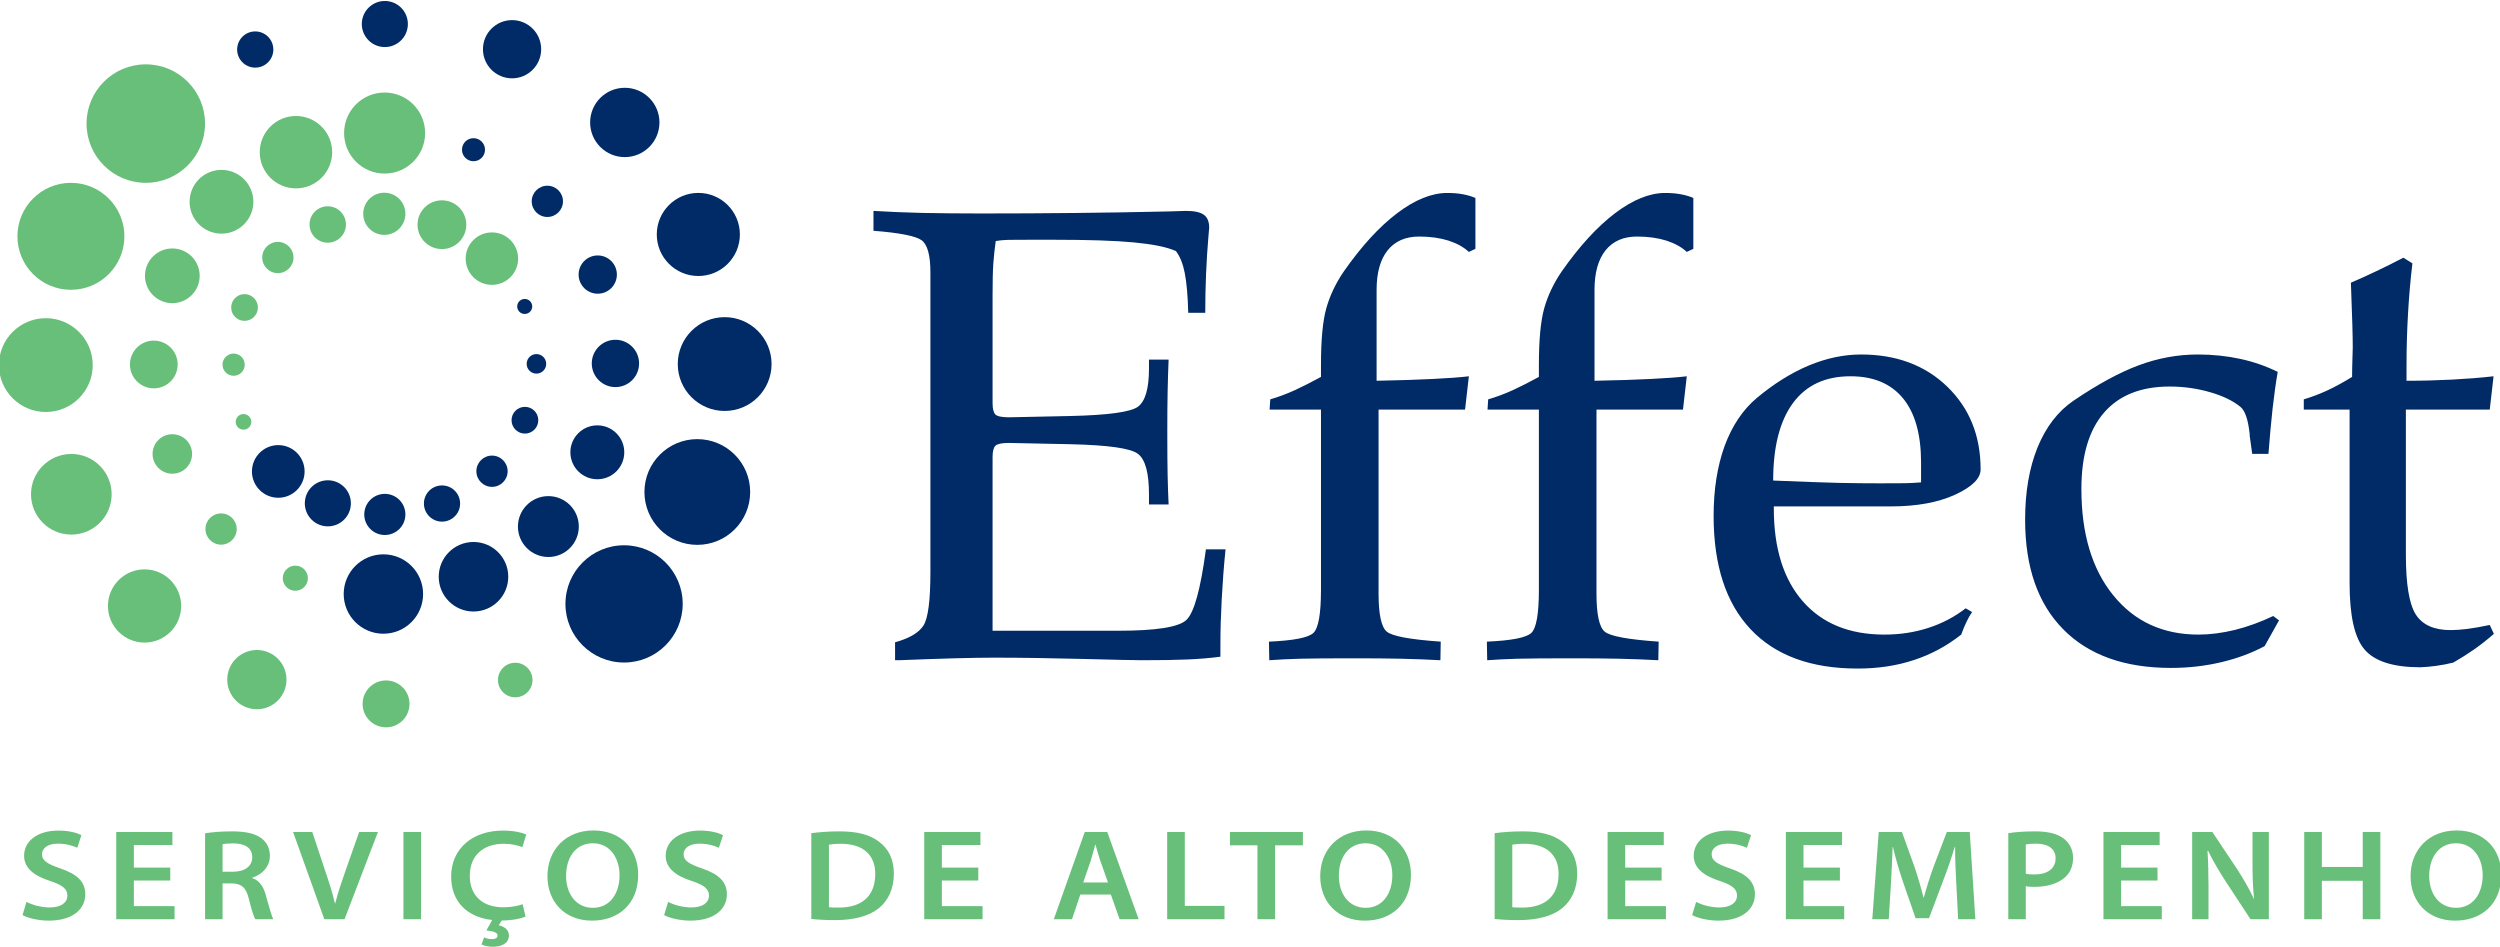
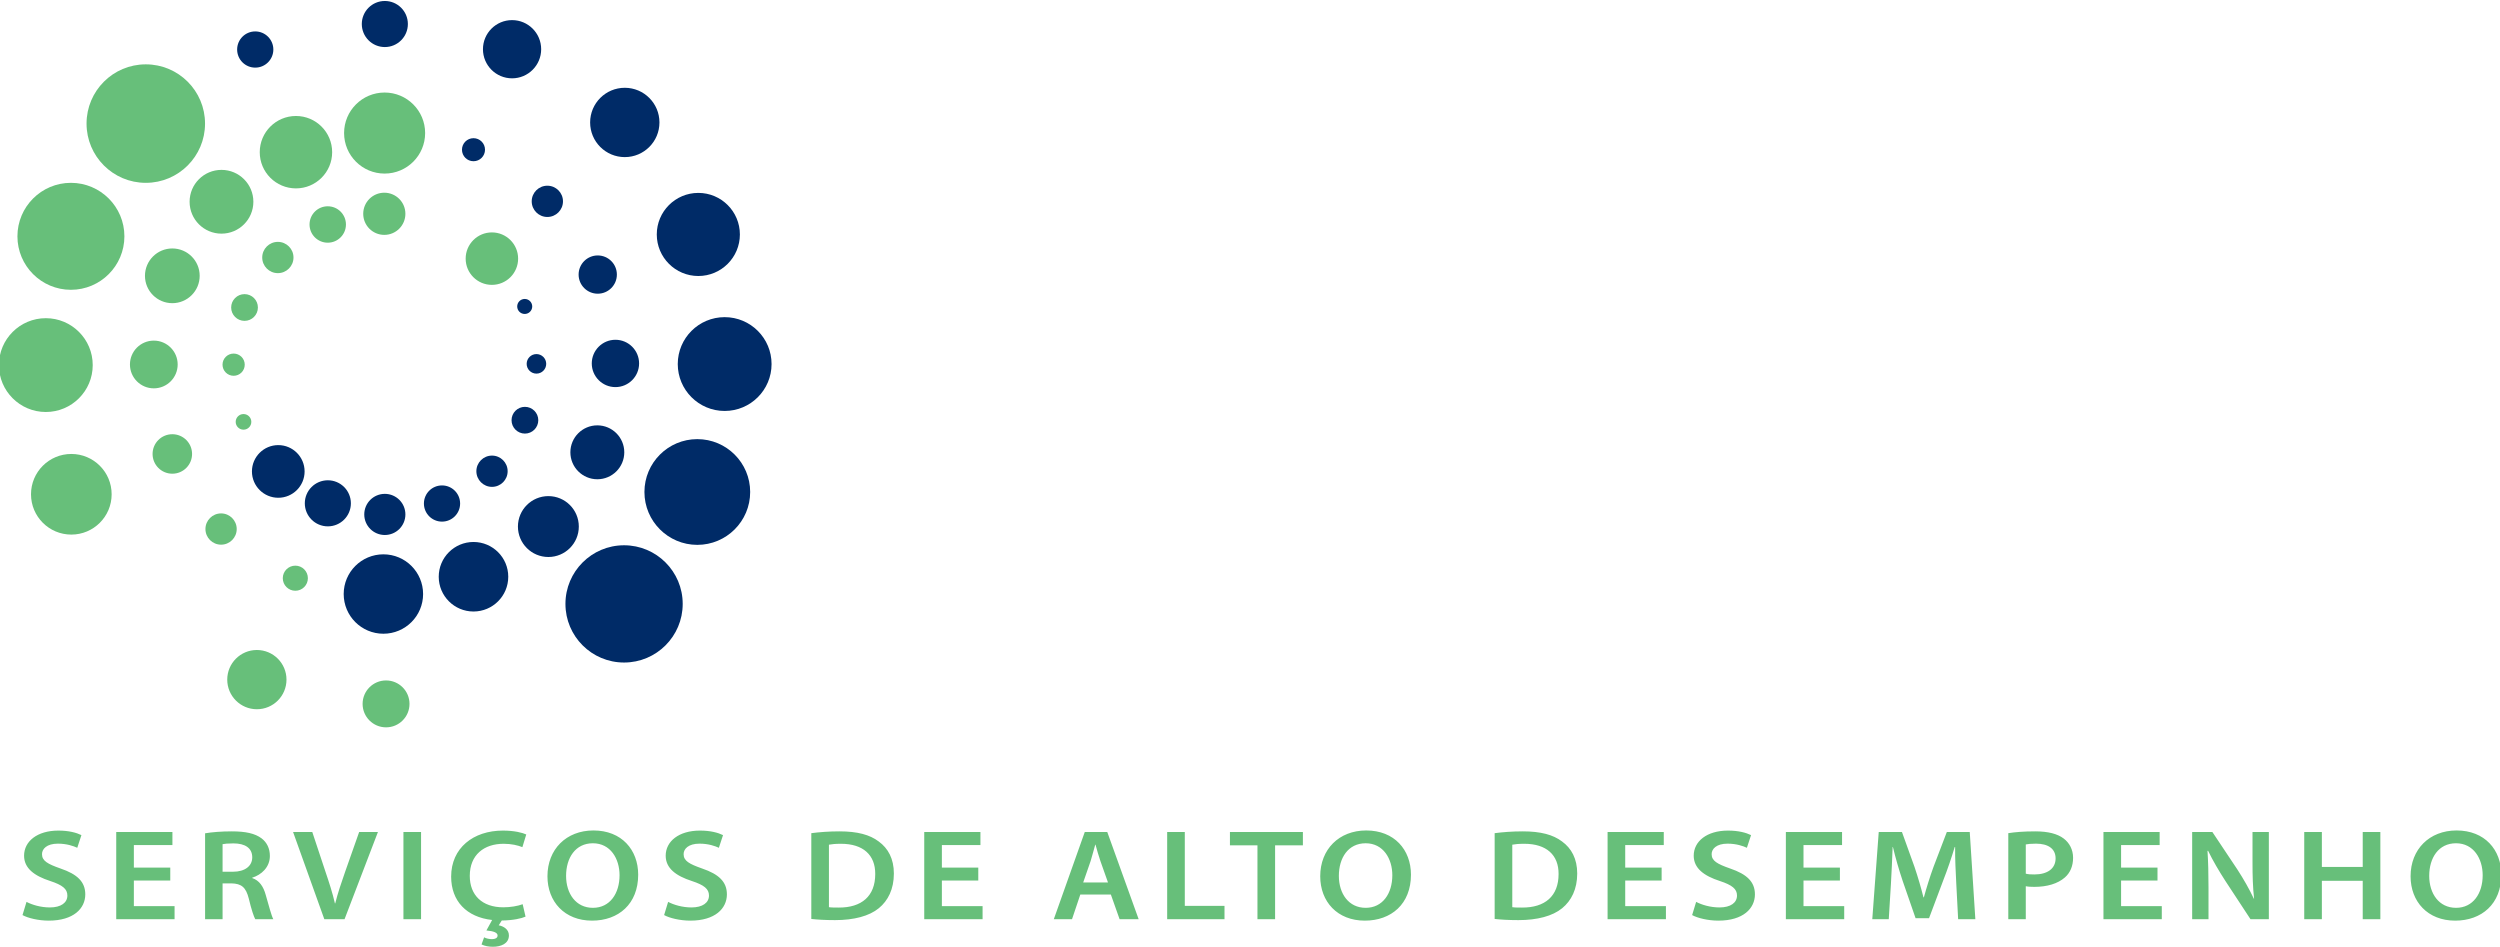
<svg xmlns="http://www.w3.org/2000/svg" width="950" height="360" viewBox="0 0 950 360" fill="none">
  <g clip-path="url(#clip0_162_62)">
    <path fill-rule="evenodd" clip-rule="evenodd" d="M112.228 214.949C114.861 214.949 116.996 217.084 116.996 219.718C116.996 222.351 114.861 224.486 112.228 224.486C109.594 224.486 107.459 222.351 107.459 219.718C107.459 217.084 109.594 214.949 112.228 214.949Z" fill="#67BF7A" />
    <path fill-rule="evenodd" clip-rule="evenodd" d="M84.009 195.095C87.29 195.095 89.95 197.755 89.95 201.035C89.95 204.317 87.29 206.976 84.009 206.976C80.728 206.976 78.068 204.317 78.068 201.035C78.068 197.755 80.728 195.095 84.009 195.095Z" fill="#67BF7A" />
-     <path fill-rule="evenodd" clip-rule="evenodd" d="M54.93 216.357C62.614 216.357 68.844 222.586 68.844 230.271C68.844 237.955 62.614 244.185 54.93 244.185C47.245 244.185 41.016 237.955 41.016 230.271C41.016 222.586 47.245 216.357 54.93 216.357Z" fill="#67BF7A" />
    <path fill-rule="evenodd" clip-rule="evenodd" d="M97.609 246.999C103.826 246.999 108.866 252.038 108.866 258.255C108.866 264.472 103.826 269.511 97.609 269.511C91.393 269.511 86.353 264.472 86.353 258.255C86.353 252.038 91.393 246.999 97.609 246.999Z" fill="#67BF7A" />
    <path fill-rule="evenodd" clip-rule="evenodd" d="M146.699 258.568C151.621 258.568 155.61 262.557 155.61 267.479C155.61 272.401 151.621 276.39 146.699 276.39C141.778 276.39 137.788 272.401 137.788 267.479C137.788 262.557 141.778 258.568 146.699 258.568Z" fill="#67BF7A" />
-     <path fill-rule="evenodd" clip-rule="evenodd" d="M195.789 251.846C199.415 251.846 202.355 254.785 202.355 258.412C202.355 262.038 199.415 264.978 195.789 264.978C192.163 264.978 189.223 262.038 189.223 258.412C189.223 254.785 192.163 251.846 195.789 251.846Z" fill="#67BF7A" />
    <path fill-rule="evenodd" clip-rule="evenodd" d="M65.483 165.001C69.627 165.001 72.987 168.36 72.987 172.505C72.987 176.649 69.627 180.009 65.483 180.009C61.338 180.009 57.979 176.649 57.979 172.505C57.979 168.36 61.338 165.001 65.483 165.001Z" fill="#67BF7A" />
    <path fill-rule="evenodd" clip-rule="evenodd" d="M58.447 129.433C63.455 129.433 67.515 133.494 67.515 138.502C67.515 143.51 63.455 147.57 58.447 147.57C53.439 147.57 49.38 143.51 49.38 138.502C49.38 133.494 53.439 129.433 58.447 129.433Z" fill="#67BF7A" />
    <path fill-rule="evenodd" clip-rule="evenodd" d="M65.483 94.414C71.224 94.414 75.879 99.069 75.879 104.811C75.879 110.553 71.224 115.207 65.483 115.207C59.741 115.207 55.086 110.553 55.086 104.811C55.086 99.069 59.741 94.414 65.483 94.414Z" fill="#67BF7A" />
    <path fill-rule="evenodd" clip-rule="evenodd" d="M84.165 64.554C90.857 64.554 96.281 69.978 96.281 76.67C96.281 83.362 90.857 88.786 84.165 88.786C77.474 88.786 72.049 83.362 72.049 76.67C72.049 69.978 77.474 64.554 84.165 64.554Z" fill="#67BF7A" />
    <path fill-rule="evenodd" clip-rule="evenodd" d="M112.462 44.074C120.06 44.074 126.219 50.233 126.219 57.831C126.219 65.429 120.06 71.589 112.462 71.589C104.864 71.589 98.704 65.429 98.704 57.831C98.704 50.233 104.864 44.074 112.462 44.074Z" fill="#67BF7A" />
    <path fill-rule="evenodd" clip-rule="evenodd" d="M146.153 35.162C154.658 35.162 161.552 42.056 161.552 50.561C161.552 59.066 154.658 65.96 146.153 65.96C137.648 65.96 130.754 59.066 130.754 50.561C130.754 42.056 137.648 35.162 146.153 35.162Z" fill="#67BF7A" />
    <path fill-rule="evenodd" clip-rule="evenodd" d="M17.412 120.912C27.254 120.912 35.234 128.891 35.234 138.735C35.234 148.578 27.254 156.557 17.412 156.557C7.568 156.557 -0.411 148.578 -0.411 138.735C-0.411 128.891 7.568 120.912 17.412 120.912Z" fill="#67BF7A" />
    <path fill-rule="evenodd" clip-rule="evenodd" d="M27.104 172.503C35.566 172.503 42.425 179.363 42.425 187.825C42.425 196.286 35.566 203.146 27.104 203.146C18.642 203.146 11.783 196.286 11.783 187.825C11.783 179.363 18.642 172.503 27.104 172.503Z" fill="#67BF7A" />
    <path fill-rule="evenodd" clip-rule="evenodd" d="M26.948 69.477C38.172 69.477 47.272 78.577 47.272 89.801C47.272 101.026 38.172 110.125 26.948 110.125C15.723 110.125 6.623 101.026 6.623 89.801C6.623 78.577 15.723 69.477 26.948 69.477Z" fill="#67BF7A" />
    <path fill-rule="evenodd" clip-rule="evenodd" d="M55.401 24.452C67.834 24.452 77.913 34.531 77.913 46.965C77.913 59.399 67.834 69.478 55.401 69.478C42.967 69.478 32.888 59.399 32.888 46.965C32.888 34.531 42.967 24.452 55.401 24.452Z" fill="#67BF7A" />
    <path fill-rule="evenodd" clip-rule="evenodd" d="M186.92 88.316C192.424 88.316 196.886 92.778 196.886 98.282C196.886 103.787 192.424 108.249 186.92 108.249C181.415 108.249 176.953 103.787 176.953 98.282C176.953 92.778 181.415 88.316 186.92 88.316Z" fill="#67BF7A" />
-     <path fill-rule="evenodd" clip-rule="evenodd" d="M167.925 76.121C173.041 76.121 177.188 80.269 177.188 85.385C177.188 90.501 173.041 94.648 167.925 94.648C162.809 94.648 158.661 90.501 158.661 85.385C158.661 80.269 162.809 76.121 167.925 76.121Z" fill="#67BF7A" />
    <path fill-rule="evenodd" clip-rule="evenodd" d="M146.037 73.229C150.463 73.229 154.05 76.816 154.05 81.242C154.05 85.667 150.463 89.254 146.037 89.254C141.612 89.254 138.025 85.667 138.025 81.242C138.025 76.816 141.612 73.229 146.037 73.229Z" fill="#67BF7A" />
    <path fill-rule="evenodd" clip-rule="evenodd" d="M124.541 78.388C128.362 78.388 131.459 81.486 131.459 85.306C131.459 89.127 128.362 92.224 124.541 92.224C120.72 92.224 117.623 89.127 117.623 85.306C117.623 81.486 120.72 78.388 124.541 78.388Z" fill="#67BF7A" />
    <path fill-rule="evenodd" clip-rule="evenodd" d="M105.586 91.912C108.867 91.912 111.526 94.571 111.526 97.852C111.526 101.133 108.867 103.793 105.586 103.793C102.305 103.793 99.645 101.133 99.645 97.852C99.645 94.571 102.305 91.912 105.586 91.912Z" fill="#67BF7A" />
    <path fill-rule="evenodd" clip-rule="evenodd" d="M92.923 111.767C95.729 111.767 98.003 114.041 98.003 116.847C98.003 119.653 95.729 121.928 92.923 121.928C90.117 121.928 87.842 119.653 87.842 116.847C87.842 114.041 90.117 111.767 92.923 111.767Z" fill="#67BF7A" />
    <path fill-rule="evenodd" clip-rule="evenodd" d="M88.779 134.357C91.111 134.357 93.001 136.247 93.001 138.577C93.001 140.909 91.111 142.798 88.779 142.798C86.448 142.798 84.558 140.909 84.558 138.577C84.558 136.247 86.448 134.357 88.779 134.357Z" fill="#67BF7A" />
    <path fill-rule="evenodd" clip-rule="evenodd" d="M92.532 157.338C94.173 157.338 95.502 158.667 95.502 160.308C95.502 161.948 94.173 163.278 92.532 163.278C90.892 163.278 89.562 161.948 89.562 160.308C89.562 158.667 90.892 157.338 92.532 157.338Z" fill="#67BF7A" />
    <path fill-rule="evenodd" clip-rule="evenodd" d="M105.743 169.14C111.269 169.14 115.748 173.62 115.748 179.146C115.748 184.672 111.269 189.151 105.743 189.151C100.217 189.151 95.737 184.672 95.737 179.146C95.737 173.62 100.217 169.14 105.743 169.14Z" fill="#002B67" />
    <path fill-rule="evenodd" clip-rule="evenodd" d="M124.582 182.507C129.417 182.507 133.337 186.426 133.337 191.261C133.337 196.096 129.417 200.016 124.582 200.016C119.747 200.016 115.828 196.096 115.828 191.261C115.828 186.426 119.747 182.507 124.582 182.507Z" fill="#002B67" />
    <path fill-rule="evenodd" clip-rule="evenodd" d="M146.235 187.666C150.552 187.666 154.052 191.165 154.052 195.482C154.052 199.799 150.552 203.299 146.235 203.299C141.918 203.299 138.419 199.799 138.419 195.482C138.419 191.165 141.918 187.666 146.235 187.666Z" fill="#002B67" />
    <path fill-rule="evenodd" clip-rule="evenodd" d="M167.966 184.461C171.765 184.461 174.845 187.54 174.845 191.339C174.845 195.138 171.765 198.218 167.966 198.218C164.167 198.218 161.087 195.138 161.087 191.339C161.087 187.54 164.167 184.461 167.966 184.461Z" fill="#002B67" />
    <path fill-rule="evenodd" clip-rule="evenodd" d="M186.962 173.126C190.243 173.126 192.903 175.786 192.903 179.067C192.903 182.348 190.243 185.008 186.962 185.008C183.68 185.008 181.02 182.348 181.02 179.067C181.02 175.786 183.68 173.126 186.962 173.126Z" fill="#002B67" />
    <path fill-rule="evenodd" clip-rule="evenodd" d="M199.469 154.6C202.275 154.6 204.55 156.875 204.55 159.681C204.55 162.487 202.275 164.762 199.469 164.762C196.663 164.762 194.388 162.487 194.388 159.681C194.388 156.875 196.663 154.6 199.469 154.6Z" fill="#002B67" />
    <path fill-rule="evenodd" clip-rule="evenodd" d="M203.846 134.549C205.897 134.549 207.56 136.212 207.56 138.263C207.56 140.314 205.897 141.977 203.846 141.977C201.795 141.977 200.132 140.314 200.132 138.263C200.132 136.212 201.795 134.549 203.846 134.549Z" fill="#002B67" />
    <path fill-rule="evenodd" clip-rule="evenodd" d="M199.391 113.6C200.967 113.6 202.245 114.877 202.245 116.453C202.245 118.029 200.967 119.306 199.391 119.306C197.816 119.306 196.539 118.029 196.539 116.453C196.539 114.877 197.816 113.6 199.391 113.6Z" fill="#002B67" />
    <path fill-rule="evenodd" clip-rule="evenodd" d="M227.142 97.068C231.157 97.068 234.411 100.322 234.411 104.337C234.411 108.352 231.157 111.607 227.142 111.607C223.127 111.607 219.872 108.352 219.872 104.337C219.872 100.322 223.127 97.068 227.142 97.068Z" fill="#002B67" />
    <path fill-rule="evenodd" clip-rule="evenodd" d="M207.991 70.568C211.272 70.568 213.932 73.228 213.932 76.509C213.932 79.79 211.272 82.45 207.991 82.45C204.71 82.45 202.05 79.79 202.05 76.509C202.05 73.228 204.71 70.568 207.991 70.568Z" fill="#002B67" />
    <path fill-rule="evenodd" clip-rule="evenodd" d="M179.929 52.511C182.346 52.511 184.306 54.471 184.306 56.889C184.306 59.306 182.346 61.266 179.929 61.266C177.511 61.266 175.551 59.306 175.551 56.889C175.551 54.471 177.511 52.511 179.929 52.511Z" fill="#002B67" />
    <path fill-rule="evenodd" clip-rule="evenodd" d="M237.421 33.359C244.695 33.359 250.592 39.256 250.592 46.531C250.592 53.805 244.695 59.702 237.421 59.702C230.147 59.702 224.249 53.805 224.249 46.531C224.249 39.256 230.147 33.359 237.421 33.359Z" fill="#002B67" />
    <path fill-rule="evenodd" clip-rule="evenodd" d="M194.585 7.642C200.694 7.642 205.646 12.594 205.646 18.703C205.646 24.812 200.694 29.764 194.585 29.764C188.476 29.764 183.524 24.812 183.524 18.703C183.524 12.594 188.476 7.642 194.585 7.642Z" fill="#002B67" />
    <path fill-rule="evenodd" clip-rule="evenodd" d="M146.238 0.372C151.073 0.372 154.993 4.292 154.993 9.127C154.993 13.963 151.073 17.882 146.238 17.882C141.403 17.882 137.483 13.963 137.483 9.127C137.483 4.292 141.403 0.372 146.238 0.372Z" fill="#002B67" />
    <path fill-rule="evenodd" clip-rule="evenodd" d="M96.992 11.941C100.79 11.941 103.87 15.021 103.87 18.82C103.87 22.619 100.79 25.699 96.992 25.699C93.192 25.699 90.113 22.619 90.113 18.82C90.113 15.021 93.192 11.941 96.992 11.941Z" fill="#002B67" />
    <path fill-rule="evenodd" clip-rule="evenodd" d="M265.365 73.303C274.086 73.303 281.156 80.372 281.156 89.093C281.156 97.814 274.086 104.883 265.365 104.883C256.645 104.883 249.575 97.814 249.575 89.093C249.575 80.372 256.645 73.303 265.365 73.303Z" fill="#002B67" />
    <path fill-rule="evenodd" clip-rule="evenodd" d="M275.371 120.516C285.214 120.516 293.194 128.496 293.194 138.339C293.194 148.182 285.214 156.162 275.371 156.162C265.528 156.162 257.548 148.182 257.548 138.339C257.548 128.496 265.528 120.516 275.371 120.516Z" fill="#002B67" />
    <path fill-rule="evenodd" clip-rule="evenodd" d="M233.864 129.115C238.83 129.115 242.856 133.14 242.856 138.106C242.856 143.072 238.83 147.098 233.864 147.098C228.898 147.098 224.872 143.072 224.872 138.106C224.872 133.14 228.898 129.115 233.864 129.115Z" fill="#002B67" />
    <path fill-rule="evenodd" clip-rule="evenodd" d="M226.985 161.633C232.642 161.633 237.228 166.219 237.228 171.875C237.228 177.532 232.642 182.118 226.985 182.118C221.329 182.118 216.743 177.532 216.743 171.875C216.743 166.219 221.329 161.633 226.985 161.633Z" fill="#002B67" />
    <path fill-rule="evenodd" clip-rule="evenodd" d="M208.381 188.522C214.77 188.522 219.95 193.702 219.95 200.091C219.95 206.48 214.77 211.66 208.381 211.66C201.991 211.66 196.812 206.48 196.812 200.091C196.812 193.702 201.991 188.522 208.381 188.522Z" fill="#002B67" />
    <path fill-rule="evenodd" clip-rule="evenodd" d="M179.928 205.953C187.224 205.953 193.138 211.868 193.138 219.164C193.138 226.46 187.224 232.375 179.928 232.375C172.631 232.375 166.717 226.46 166.717 219.164C166.717 211.868 172.631 205.953 179.928 205.953Z" fill="#002B67" />
    <path fill-rule="evenodd" clip-rule="evenodd" d="M145.69 210.643C154.022 210.643 160.777 217.398 160.777 225.73C160.777 234.063 154.022 240.817 145.69 240.817C137.357 240.817 130.603 234.063 130.603 225.73C130.603 217.398 137.357 210.643 145.69 210.643Z" fill="#002B67" />
    <path fill-rule="evenodd" clip-rule="evenodd" d="M237.147 207.204C249.451 207.204 259.425 217.179 259.425 229.482C259.425 241.786 249.451 251.761 237.147 251.761C224.843 251.761 214.869 241.786 214.869 229.482C214.869 217.179 224.843 207.204 237.147 207.204Z" fill="#002B67" />
    <path fill-rule="evenodd" clip-rule="evenodd" d="M264.975 166.869C276.07 166.869 285.065 175.863 285.065 186.959C285.065 198.053 276.07 207.048 264.975 207.048C253.88 207.048 244.885 198.053 244.885 186.959C244.885 175.863 253.88 166.869 264.975 166.869Z" fill="#002B67" />
-     <path d="M331.919 80.145C337.845 80.51 344.104 80.754 350.735 80.917C357.367 81.038 364.703 81.12 372.702 81.12C396.906 81.12 420.654 80.876 443.947 80.348C447.843 80.226 450.122 80.145 450.744 80.145C453.894 80.145 456.132 80.633 457.5 81.647C458.826 82.622 459.489 84.246 459.489 86.559C459.489 86.884 459.406 87.817 459.24 89.401C458.411 99.062 457.997 108.886 457.997 118.873H451.531C451.365 112.337 450.909 107.303 450.205 103.731C449.501 100.158 448.381 97.398 446.848 95.409C443.449 93.867 438.145 92.811 430.933 92.121C423.722 91.43 413.525 91.106 400.346 91.106H391.145C387.497 91.106 384.803 91.106 383.104 91.146C381.406 91.187 379.83 91.35 378.379 91.593C378.007 94.272 377.675 97.114 377.469 100.037C377.26 103 377.178 107.06 377.178 112.337V153.257C377.178 155.367 377.551 156.788 378.256 157.519C379.001 158.209 380.7 158.574 383.353 158.574L406.645 158.087C421.028 157.763 429.648 156.585 432.424 154.555C435.202 152.485 436.611 147.655 436.611 140.103V136.653H444.071C443.905 140.712 443.781 144.731 443.698 148.791C443.615 152.81 443.574 157.884 443.574 164.014C443.574 171.199 443.615 176.761 443.698 180.658C443.781 184.514 443.905 188.209 444.071 191.7H436.611V187.884C436.611 179.765 435.243 174.65 432.466 172.498C429.731 170.347 421.152 169.129 406.77 168.804L383.353 168.317C380.7 168.317 379.001 168.682 378.256 169.372C377.551 170.103 377.178 171.524 377.178 173.675V239.683H424.84C439.18 239.683 447.843 238.343 450.785 235.623C453.728 232.944 456.215 223.973 458.246 208.749H465.706C465.043 215.245 464.587 221.577 464.255 227.666C463.924 233.756 463.757 239.48 463.757 244.798V249.547C460.111 250.034 455.925 250.4 451.2 250.603C446.434 250.805 440.672 250.887 433.875 250.887C431.513 250.887 424.094 250.725 411.578 250.4C399.102 250.075 387.788 249.912 377.634 249.912C369.883 249.912 357.865 250.237 341.575 250.887H340.126V244.067C345.596 242.565 349.202 240.413 350.943 237.653C352.683 234.893 353.554 228.154 353.554 217.437V215.529V105.395V103.487C353.554 96.992 352.435 92.933 350.238 91.309C348 89.685 341.907 88.467 331.919 87.696V80.145ZM560.658 75.233V94.556L558.171 95.734C556.223 93.907 553.653 92.486 550.42 91.43C547.188 90.416 543.458 89.888 539.272 89.888C534.091 89.888 530.113 91.634 527.294 95.124C524.517 98.616 523.108 103.609 523.108 110.104V144.691C531.77 144.529 538.94 144.285 544.577 144.001C550.255 143.717 554.773 143.392 558.171 142.986L556.72 155.651H523.854V225.515C523.854 233.431 524.89 238.262 526.963 240.008C528.994 241.753 535.832 243.011 547.478 243.823L547.354 250.887C542.919 250.643 537.946 250.44 532.516 250.319C527.087 250.197 521.243 250.156 515.026 250.156C505.286 250.156 498.241 250.197 493.889 250.319C489.496 250.44 485.642 250.643 482.325 250.887L482.201 243.823C491.568 243.418 497.204 242.321 499.111 240.495C501.017 238.667 501.971 233.228 501.971 224.094V155.651H482.45L482.699 151.754C485.766 150.861 488.915 149.684 492.148 148.223C495.34 146.721 498.655 145.056 501.971 143.229V138.602C501.971 129.224 502.634 122.12 503.96 117.249C505.328 112.378 507.566 107.628 510.716 103.041C517.43 93.46 524.186 86.112 530.941 80.998C537.697 75.882 544.038 73.326 549.965 73.326C552.161 73.326 554.11 73.488 555.85 73.812C557.591 74.138 559.207 74.584 560.658 75.233ZM643.466 75.233V94.556L640.98 95.734C639.032 93.907 636.462 92.486 633.229 91.43C629.997 90.416 626.267 89.888 622.08 89.888C616.9 89.888 612.921 91.634 610.103 95.124C607.325 98.616 605.916 103.609 605.916 110.104V144.691C614.579 144.529 621.749 144.285 627.386 144.001C633.063 143.717 637.581 143.392 640.98 142.986L639.529 155.651H606.663V225.515C606.663 233.431 607.699 238.262 609.771 240.008C611.802 241.753 618.64 243.011 630.287 243.823L630.162 250.887C625.728 250.643 620.754 250.44 615.325 250.319C609.895 250.197 604.052 250.156 597.834 250.156C588.095 250.156 581.049 250.197 576.697 250.319C572.304 250.44 568.45 250.643 565.134 250.887L565.01 243.823C574.377 243.418 580.013 242.321 581.92 240.495C583.826 238.667 584.779 233.228 584.779 224.094V155.651H565.259L565.507 151.754C568.574 150.861 571.724 149.684 574.956 148.223C578.148 146.721 581.464 145.056 584.779 143.229V138.602C584.779 129.224 585.442 122.12 586.769 117.249C588.136 112.378 590.375 107.628 593.524 103.041C600.238 93.46 606.994 86.112 613.75 80.998C620.506 75.882 626.847 73.326 632.773 73.326C634.97 73.326 636.918 73.488 638.658 73.812C640.399 74.138 642.016 74.584 643.466 75.233ZM718.607 192.431H674.053V193.283C674.053 208.384 677.742 220.157 685.119 228.56C692.497 236.963 702.816 241.144 716.079 241.144C722.006 241.144 727.559 240.292 732.823 238.587C738.045 236.882 742.77 234.406 746.956 231.158L749.401 232.579C748.655 233.634 747.951 234.852 747.288 236.273C746.583 237.693 745.92 239.317 745.257 241.144C739.745 245.488 733.735 248.735 727.187 250.846C720.679 252.998 713.551 254.053 705.884 254.053C688.145 254.053 674.593 249.06 665.226 239.114C655.859 229.168 651.175 214.839 651.175 196.043C651.175 185.976 652.585 177.126 655.361 169.454C658.18 161.822 662.241 155.733 667.588 151.227C674.136 145.746 680.768 141.646 687.44 138.845C694.113 136.085 700.703 134.705 707.21 134.705C720.638 134.705 731.579 138.804 739.993 146.964C748.407 155.124 752.634 165.597 752.634 178.384C752.634 181.794 749.401 185.002 742.978 187.965C736.512 190.928 728.388 192.431 718.607 192.431ZM730.005 183.297V175.827C730.005 165.11 727.726 156.951 723.166 151.389C718.566 145.787 711.935 142.986 703.19 142.986C693.615 142.986 686.363 146.355 681.348 153.135C676.332 159.914 673.805 169.738 673.805 182.606C684.912 183.053 693.243 183.378 698.796 183.499C704.392 183.621 709.572 183.662 714.339 183.662C718.648 183.662 721.84 183.662 723.996 183.621C726.15 183.581 728.139 183.459 730.005 183.297ZM865.533 141.322C864.786 145.584 864.164 150.252 863.584 155.246C863.046 160.239 862.507 165.963 862.01 172.458H855.834L854.881 165.557C854.881 165.475 854.881 165.273 854.881 164.947C854.301 159.508 853.14 156.058 851.358 154.596C848.581 152.323 844.768 150.456 839.836 149.035C834.945 147.614 829.806 146.883 824.46 146.883C813.559 146.883 805.229 150.212 799.509 156.829C793.79 163.446 790.93 173.107 790.93 185.813C790.93 202.782 794.951 216.259 803.032 226.205C811.073 236.151 821.89 241.144 835.401 241.144C839.836 241.144 844.478 240.535 849.327 239.358C854.135 238.14 858.984 236.394 863.833 234.081L866.029 235.745L860.559 245.528C855.544 248.208 850.031 250.237 843.981 251.658C837.93 253.079 831.588 253.81 824.957 253.81C807.301 253.81 793.624 248.898 784.009 239.114C774.352 229.331 769.544 215.448 769.544 197.464C769.544 186.909 771.119 177.776 774.269 170.022C777.46 162.228 781.978 156.342 787.905 152.282C797.147 146.03 805.395 141.524 812.731 138.804C820.066 136.085 827.527 134.705 835.152 134.705C840.831 134.705 846.178 135.273 851.275 136.369C856.331 137.465 861.098 139.129 865.533 141.322ZM913.278 97.925L916.718 100.077C915.972 106.248 915.433 112.54 915.06 118.994C914.687 125.409 914.479 132.025 914.479 138.845V144.691C920.655 144.691 926.416 144.529 931.887 144.244C937.316 143.961 942.539 143.554 947.553 142.986L946.102 155.651H914.231V210.739C914.231 221.943 915.474 229.534 918.003 233.512C920.53 237.45 924.924 239.439 931.265 239.439C933.047 239.439 935.161 239.277 937.565 238.993C940.01 238.667 942.87 238.181 946.102 237.491L947.678 240.86C945.232 243.011 942.746 244.96 940.217 246.746C937.648 248.532 934.995 250.197 932.26 251.78C929.98 252.348 927.784 252.754 925.67 253.038C923.598 253.322 921.609 253.485 919.743 253.566C909.506 253.566 902.46 251.333 898.606 246.908C894.751 242.484 892.845 234.081 892.845 221.659V155.651H875.438V151.754C878.422 150.861 881.447 149.725 884.432 148.344C887.457 146.924 890.565 145.218 893.798 143.229C893.798 141.159 893.839 138.886 893.923 136.329C894.006 133.812 894.046 132.35 894.046 132.066C894.046 130.077 894.006 127.073 893.881 123.054C893.757 119.076 893.591 113.839 893.343 107.425C896.493 106.085 899.684 104.624 902.917 103.081C906.19 101.538 909.63 99.833 913.278 97.925Z" fill="#002B67" />
    <path d="M8.551 347.728C10.567 348.859 14.598 349.842 18.519 349.842C27.942 349.842 32.409 345.221 32.409 339.861C32.409 335.092 29.359 332.192 22.986 330.028C18.084 328.307 15.96 327.128 15.96 324.571C15.96 322.604 17.757 320.588 22.006 320.588C25.437 320.588 27.997 321.522 29.359 322.161L30.938 317.343C29.032 316.409 26.146 315.623 22.169 315.623C14.162 315.623 9.15 319.703 9.15 325.161C9.15 329.929 13.018 332.831 19.119 334.797C23.748 336.321 25.601 337.796 25.601 340.304C25.601 343.008 23.204 344.827 18.956 344.827C15.523 344.827 12.202 343.844 10.076 342.713L8.551 347.728ZM64.703 329.684H50.867V321.129H65.52V316.163H44.168V349.301H66.337V344.335H50.867V334.601H64.703V329.684ZM77.932 349.301H84.578V335.682H87.954C91.768 335.781 93.457 337.157 94.546 341.483C95.526 345.614 96.451 348.318 96.996 349.301H103.86C103.151 348.023 102.171 344.188 100.973 340.058C100.101 336.862 98.521 334.551 95.852 333.667V333.519C99.338 332.437 102.552 329.537 102.552 325.259C102.552 322.407 101.408 320.097 99.393 318.572C96.887 316.704 93.347 315.918 88.064 315.918C84.196 315.918 80.492 316.212 77.932 316.655V349.301ZM84.578 320.785C85.231 320.637 86.594 320.49 88.717 320.49C93.074 320.49 95.852 322.211 95.852 325.8C95.852 329.094 93.074 331.257 88.554 331.257H84.578V320.785ZM130.924 349.301L143.615 316.163H136.48L131.142 331.306C129.725 335.338 128.363 339.37 127.383 343.303H127.274C126.348 339.271 125.095 335.437 123.68 331.257L118.668 316.163H111.369L123.243 349.301H130.924ZM153.304 316.163V349.301H160.003V316.163H153.304ZM198.616 343.598C196.818 344.286 193.985 344.778 191.263 344.778C183.201 344.778 178.516 340.156 178.516 332.831C178.516 324.866 183.909 320.637 191.372 320.637C194.368 320.637 196.818 321.227 198.507 321.916L199.977 317.098C198.616 316.459 195.511 315.623 191.099 315.623C179.879 315.623 171.436 322.211 171.436 333.126C171.436 342.369 177.264 348.515 187.014 349.596L184.835 353.578C187.614 353.824 189.084 354.414 189.084 355.496C189.084 356.48 188.104 356.873 186.959 356.873C185.925 356.873 184.727 356.627 183.964 356.184L182.983 358.889C184.127 359.478 185.761 359.773 187.286 359.773C190.283 359.773 193.387 358.643 193.387 355.447C193.387 353.284 191.535 352.005 189.519 351.612L190.663 349.793C194.967 349.744 198.18 349.006 199.705 348.318L198.616 343.598ZM225.517 315.574C215.167 315.574 208.032 322.751 208.032 332.978C208.032 342.664 214.568 349.842 224.972 349.842C235.049 349.842 242.511 343.5 242.511 332.388C242.511 322.899 236.192 315.574 225.517 315.574ZM225.299 320.441C231.999 320.441 235.43 326.34 235.43 332.585C235.43 339.517 231.781 344.974 225.299 344.974C218.872 344.974 215.113 339.615 215.113 332.831C215.113 325.997 218.653 320.441 225.299 320.441ZM252.363 347.728C254.379 348.859 258.41 349.842 262.332 349.842C271.755 349.842 276.221 345.221 276.221 339.861C276.221 335.092 273.171 332.192 266.798 330.028C261.895 328.307 259.772 327.128 259.772 324.571C259.772 322.604 261.57 320.588 265.818 320.588C269.249 320.588 271.809 321.522 273.171 322.161L274.751 317.343C272.844 316.409 269.957 315.623 265.981 315.623C257.975 315.623 252.963 319.703 252.963 325.161C252.963 329.929 256.83 332.831 262.931 334.797C267.56 336.321 269.413 337.796 269.413 340.304C269.413 343.008 267.016 344.827 262.768 344.827C259.336 344.827 256.014 343.844 253.889 342.713L252.363 347.728ZM308.297 349.203C310.53 349.449 313.472 349.645 317.339 349.645C324.474 349.645 330.302 348.121 333.952 345.122C337.438 342.271 339.671 337.895 339.671 331.946C339.671 326.34 337.492 322.358 333.897 319.752C330.52 317.195 325.836 315.918 318.972 315.918C314.996 315.918 311.293 316.212 308.297 316.606V349.203ZM314.996 320.981C315.977 320.785 317.448 320.637 319.571 320.637C327.961 320.637 332.645 324.866 332.59 332.142C332.59 340.55 327.415 344.925 318.7 344.876C317.339 344.876 315.923 344.876 314.996 344.729V320.981ZM371.747 329.684H357.912V321.129H372.564V316.163H351.212V349.301H373.381V344.335H357.912V334.601H371.747V329.684ZM422.124 339.911L425.447 349.301H432.691L420.763 316.163H412.211L400.445 349.301H407.364L410.523 339.911H422.124ZM411.612 335.338L414.445 327.177C415.044 325.21 415.643 322.899 416.188 320.981H416.297C416.841 322.899 417.441 325.161 418.148 327.177L421.035 335.338H411.612ZM443.525 349.301H465.312V344.237H450.224V316.163H443.525V349.301ZM477.834 349.301H484.534V321.227H495.1V316.163H467.376V321.227H477.834V349.301ZM519.169 315.574C508.82 315.574 501.685 322.751 501.685 332.978C501.685 342.664 508.222 349.842 518.625 349.842C528.702 349.842 536.164 343.5 536.164 332.388C536.164 322.899 529.845 315.574 519.169 315.574ZM518.952 320.441C525.652 320.441 529.083 326.34 529.083 332.585C529.083 339.517 525.433 344.974 518.952 344.974C512.524 344.974 508.766 339.615 508.766 332.831C508.766 325.997 512.306 320.441 518.952 320.441ZM567.968 349.203C570.201 349.449 573.143 349.645 577.01 349.645C584.145 349.645 589.973 348.121 593.622 345.122C597.108 342.271 599.342 337.895 599.342 331.946C599.342 326.34 597.163 322.358 593.568 319.752C590.191 317.195 585.506 315.918 578.643 315.918C574.667 315.918 570.963 316.212 567.968 316.606V349.203ZM574.667 320.981C575.648 320.785 577.119 320.637 579.242 320.637C587.631 320.637 592.316 324.866 592.261 332.142C592.261 340.55 587.086 344.925 578.371 344.876C577.01 344.876 575.593 344.876 574.667 344.729V320.981ZM631.417 329.684H617.582V321.129H632.234V316.163H610.883V349.301H633.052V344.335H617.582V334.601H631.417V329.684ZM643.012 347.728C645.028 348.859 649.059 349.842 652.981 349.842C662.404 349.842 666.87 345.221 666.87 339.861C666.87 335.092 663.82 332.192 657.447 330.028C652.544 328.307 650.42 327.128 650.42 324.571C650.42 322.604 652.218 320.588 656.466 320.588C659.898 320.588 662.458 321.522 663.82 322.161L665.4 317.343C663.493 316.409 660.606 315.623 656.63 315.623C648.623 315.623 643.612 319.703 643.612 325.161C643.612 329.929 647.479 332.831 653.579 334.797C658.21 336.321 660.061 337.796 660.061 340.304C660.061 343.008 657.665 344.827 653.416 344.827C649.985 344.827 646.662 343.844 644.537 342.713L643.012 347.728ZM699.164 329.684H685.328V321.129H699.981V316.163H678.629V349.301H700.798V344.335H685.328V334.601H699.164V329.684ZM744.094 349.301H750.63L748.506 316.163H739.791L734.725 329.438C733.31 333.322 732.057 337.403 731.076 340.992H730.913C729.987 337.305 728.843 333.371 727.535 329.487L722.743 316.163H713.919L711.467 349.301H717.731L718.548 335.977C718.82 331.454 719.038 326.193 719.201 321.866H719.31C720.291 325.997 721.598 330.52 723.014 334.748L727.917 348.908H733.037L738.43 334.551C740.064 330.372 741.589 325.898 742.787 321.866H742.95C742.896 326.34 743.168 331.503 743.386 335.781L744.094 349.301ZM763.152 349.301H769.798V336.764C770.723 336.961 771.812 337.01 773.065 337.01C777.804 337.01 781.944 335.829 784.667 333.42C786.683 331.651 787.772 329.094 787.772 325.947C787.772 322.85 786.356 320.244 784.177 318.622C781.835 316.852 778.294 315.918 773.392 315.918C768.925 315.918 765.603 316.212 763.152 316.606V349.301ZM769.798 320.883C770.505 320.736 771.812 320.588 773.665 320.588C778.294 320.588 781.127 322.506 781.127 326.193C781.127 330.028 778.077 332.29 773.065 332.29C771.703 332.29 770.669 332.241 769.798 331.995V320.883ZM819.847 329.684H806.012V321.129H820.665V316.163H799.313V349.301H821.482V344.335H806.012V334.601H819.847V329.684ZM839.232 349.301V337.452C839.232 331.995 839.123 327.619 838.851 323.342L839.069 323.292C840.867 327.029 843.262 331.061 845.605 334.699L855.191 349.301H862.164V316.163H855.953V327.717C855.953 332.779 856.063 337.059 856.553 341.483H856.444C854.756 337.895 852.576 334.06 850.18 330.372L840.702 316.163H833.023V349.301H839.232ZM875.611 316.163V349.301H882.31V334.699H897.834V349.301H904.534V316.163H897.834V329.438H882.31V316.163H875.611ZM933.505 315.574C923.156 315.574 916.02 322.751 916.02 332.978C916.02 342.664 922.556 349.842 932.96 349.842C943.037 349.842 950.499 343.5 950.499 332.388C950.499 322.899 944.181 315.574 933.505 315.574ZM933.287 320.441C939.987 320.441 943.418 326.34 943.418 332.585C943.418 339.517 939.769 344.974 933.287 344.974C926.86 344.974 923.102 339.615 923.102 332.831C923.102 325.997 926.642 320.441 933.287 320.441Z" fill="#67BF7A" />
  </g>
  <defs>
    <clipPath id="clip0_162_62">
      <rect width="950" height="360" fill="white" />
    </clipPath>
  </defs>
</svg>